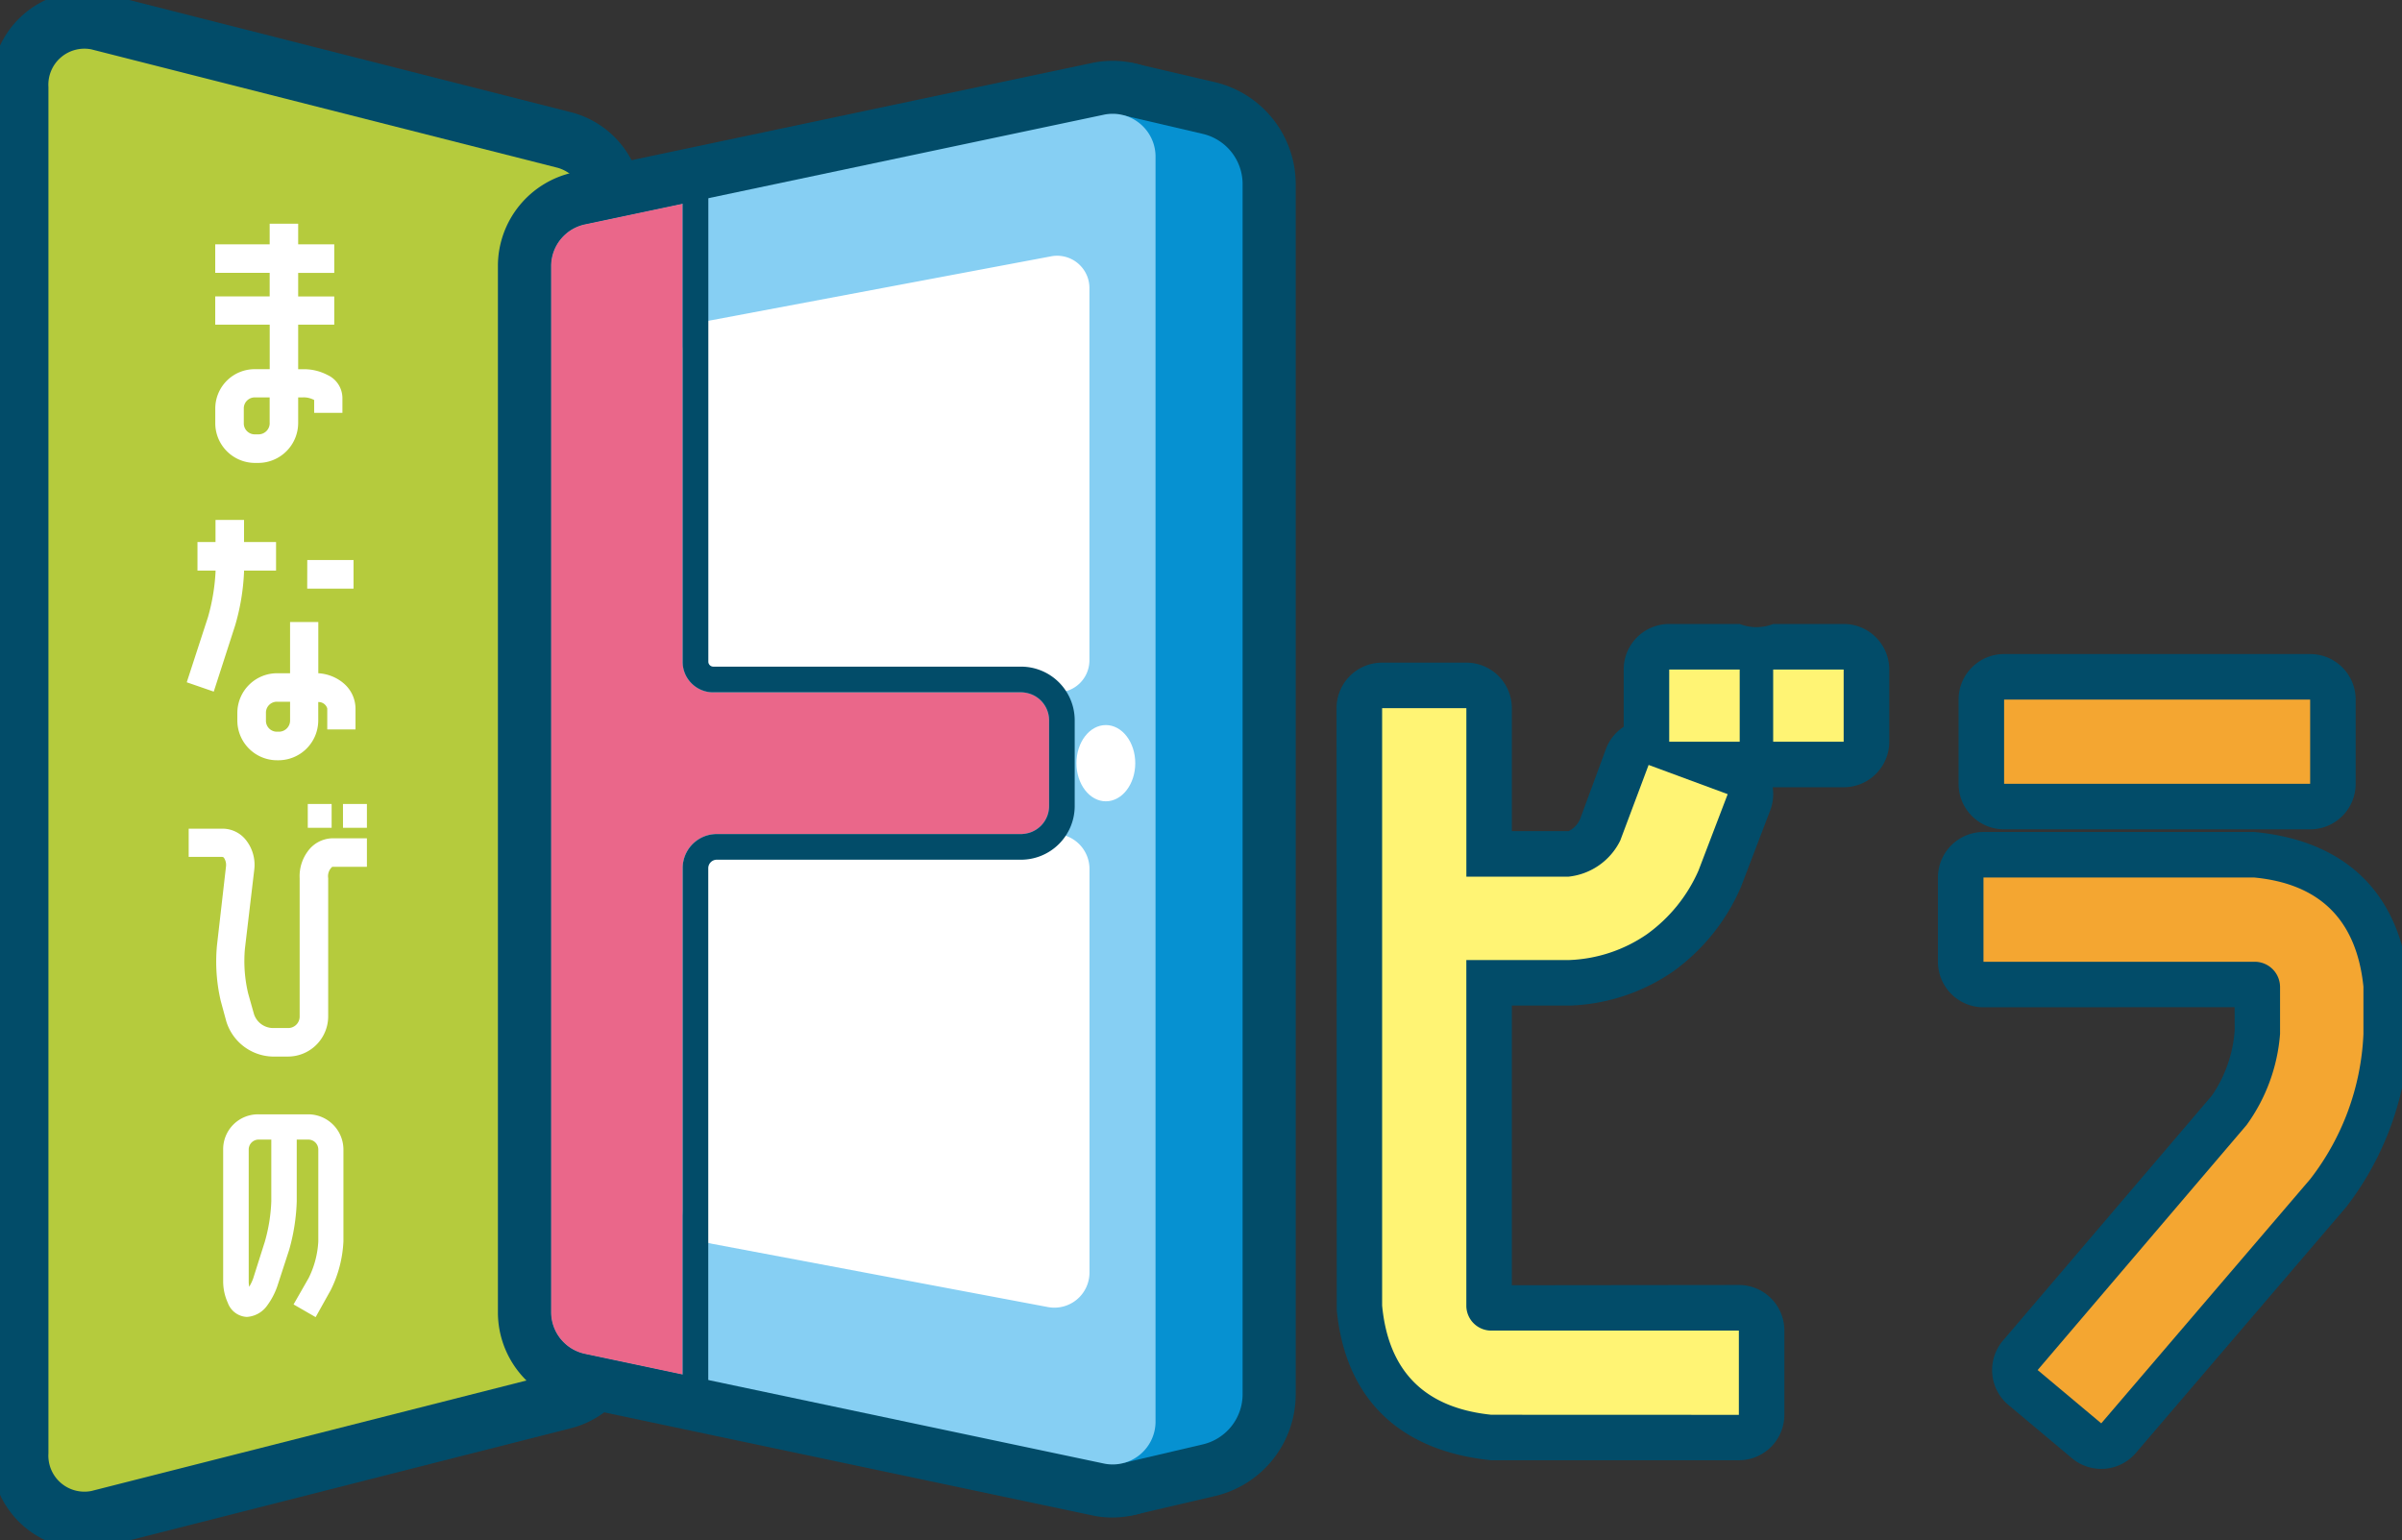
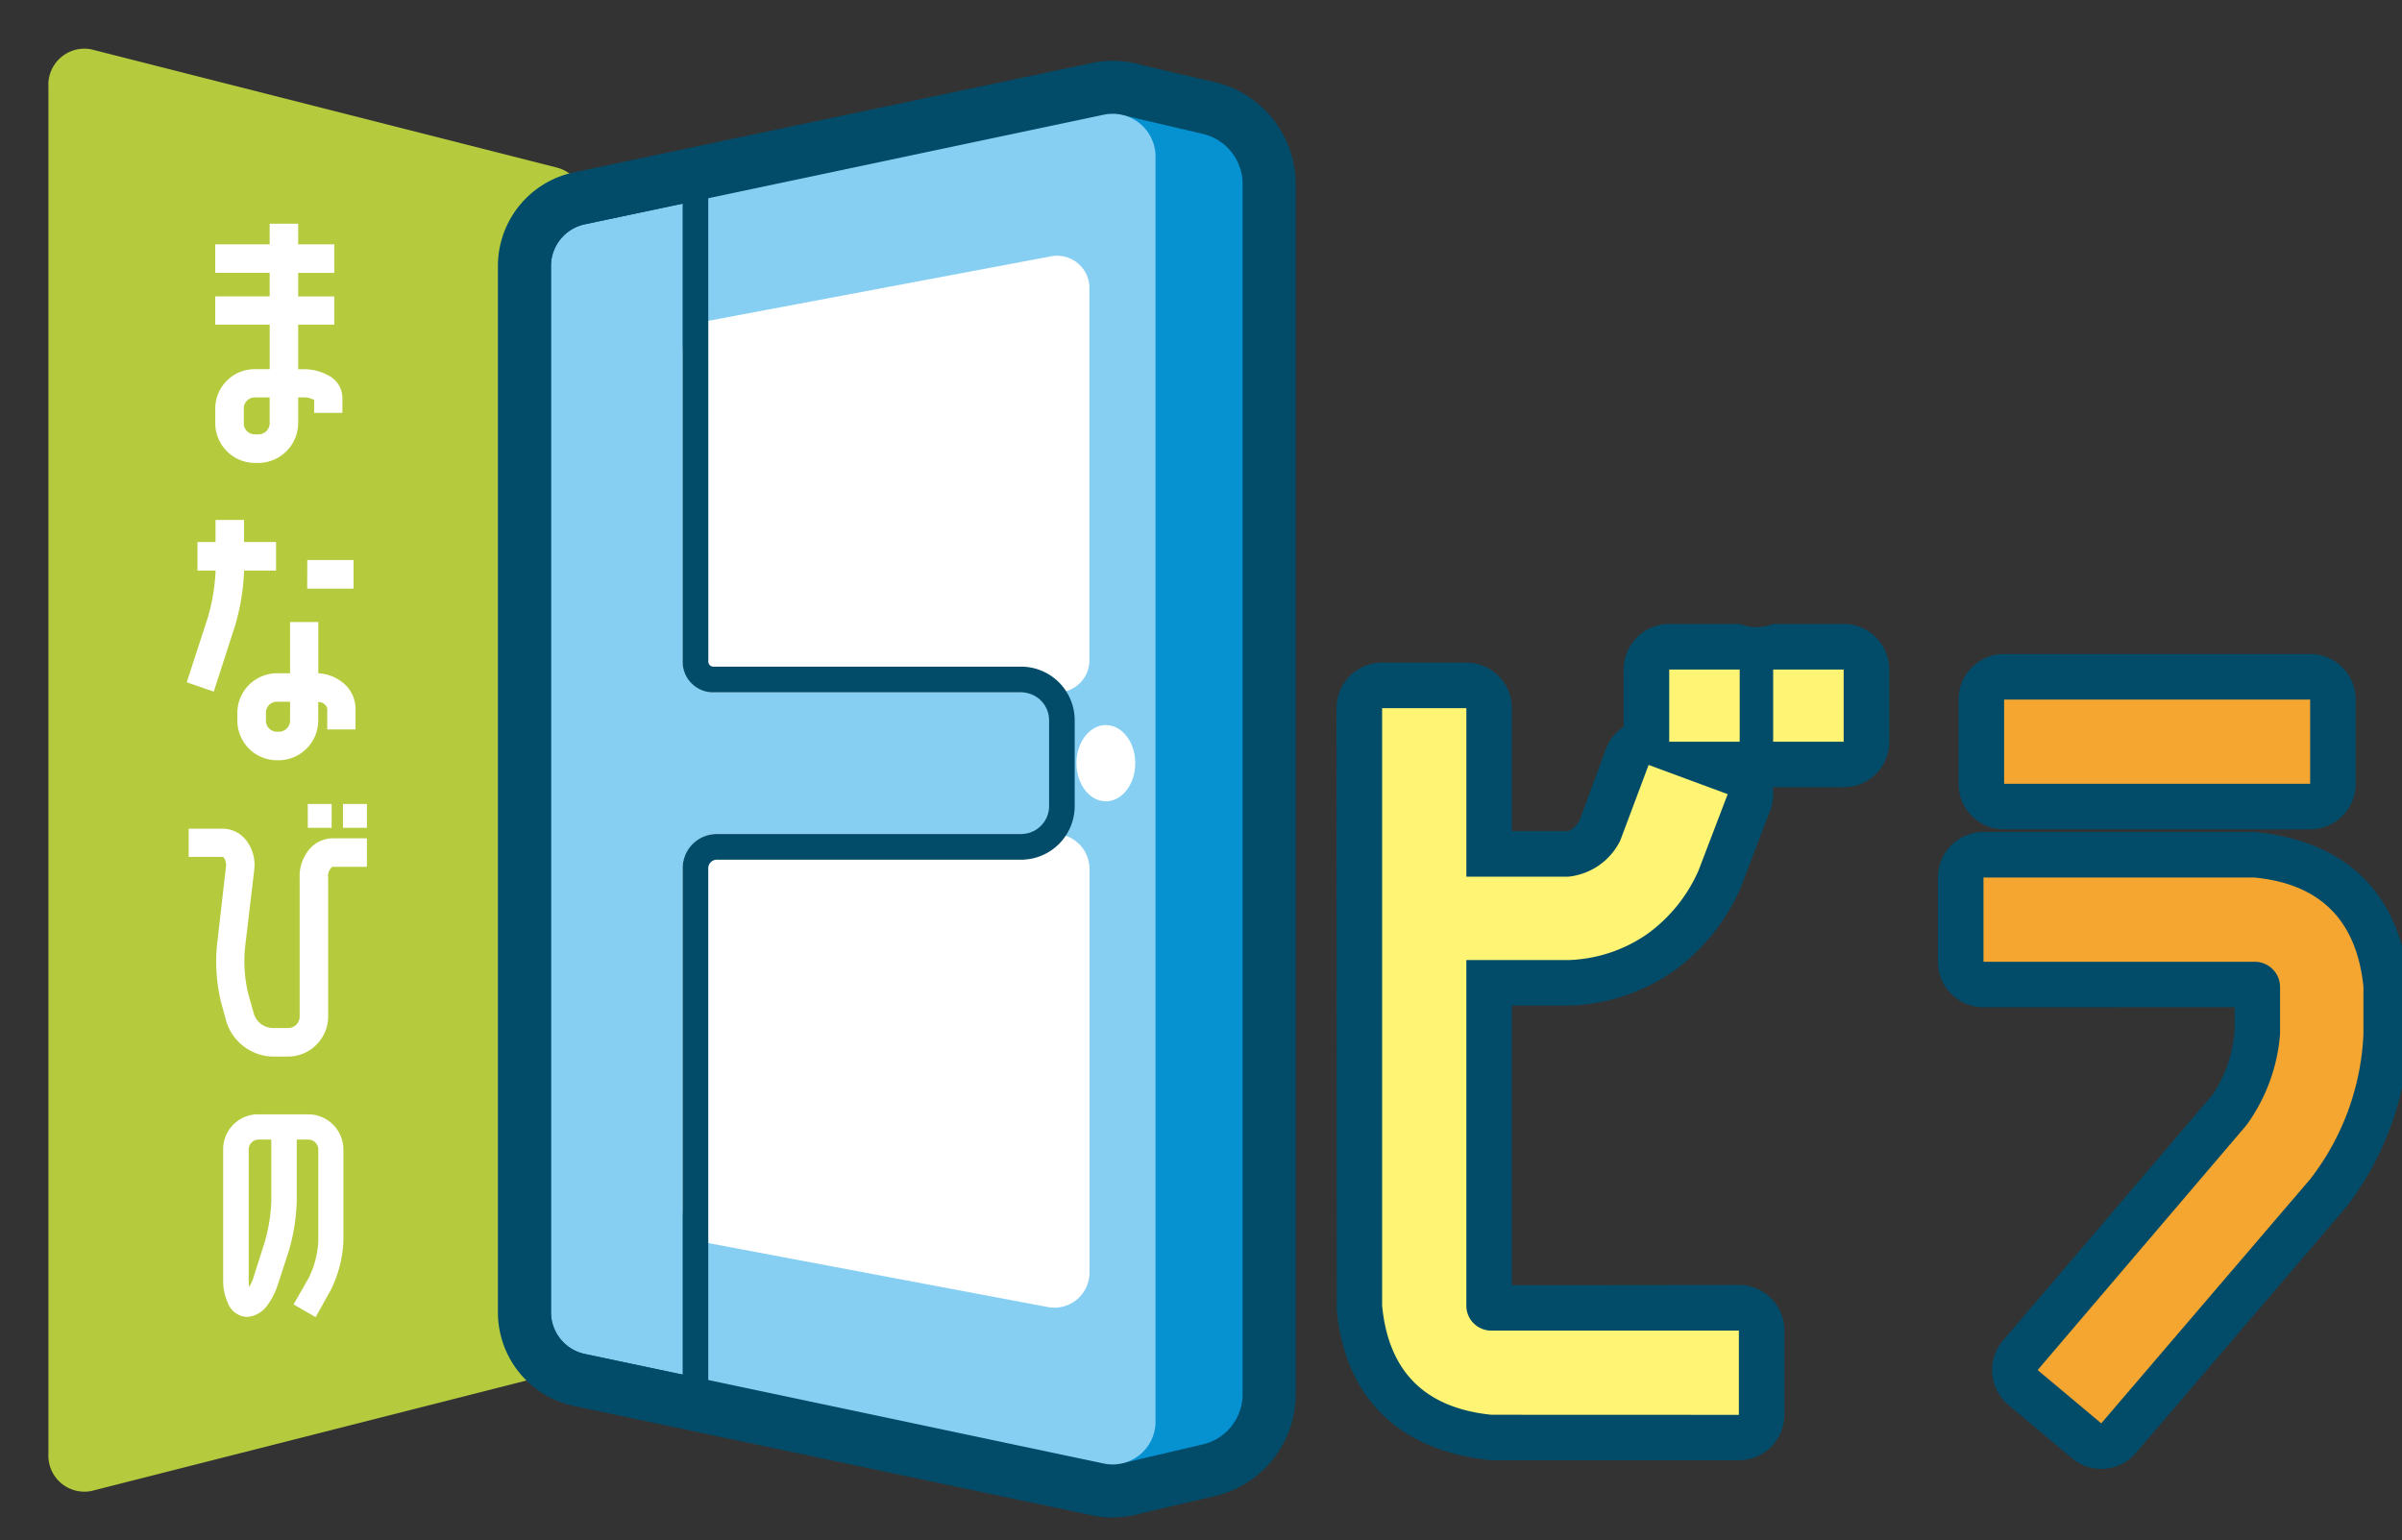
<svg xmlns="http://www.w3.org/2000/svg" id="tobira_logo-mark" width="177.904" height="114.104" viewBox="0 0 177.904 114.104">
  <rect x="0" y="0" width="177.904" height="114.104" fill="#333333" stroke="none" />
  <defs>
    <clipPath id="clip-path">
      <path id="長方形_8392" fill="none" d="M0 0h177.904v114.104H0z" />
    </clipPath>
  </defs>
  <g id="グループ_9314" clip-path="url(#clip-path)">
-     <path id="パス_33782" d="M6.827 115.4A6.971 6.971 0 010 108.31V7.092A6.971 6.971 0 016.827 0a6.638 6.638 0 011.632.2l34.558 8.782a7.027 7.027 0 015.205 6.888v83.663a7.027 7.027 0 01-5.206 6.888L8.46 115.2a6.639 6.639 0 01-1.633.2zM8.472 8.949v97.5l31.278-7.94V16.893z" transform="translate(-.649 -.649)" fill="#024c69" />
    <path id="パス_33783" d="M46.568 106.908l-34.557 8.777A2.669 2.669 0 018.83 112.9V11.686A2.669 2.669 0 0112.011 8.9l34.557 8.777a2.812 2.812 0 012.012 2.782v83.664a2.812 2.812 0 01-2.012 2.782" transform="translate(-5.243 -5.243)" fill="#b5cb3d" />
    <path id="パス_33784" d="M200.718 120.527a3.934 3.934 0 01-3.934-3.934V16.8a3.934 3.934 0 014.829-3.831l5.838 1.364a7.775 7.775 0 015.967 7.5v89.727a7.752 7.752 0 01-5.893 7.481l-5.913 1.382a3.935 3.935 0 01-.894.104zm3.934-98.882v89.989l1.009-.236-.111-89.565z" transform="translate(-117.451 -8.243)" fill="#024c69" />
    <path id="パス_33785" d="M137.773 120.472a6.575 6.575 0 01-1.5-.158l-38.369-8.1a7.091 7.091 0 01-5.641-6.871V27.7a7.091 7.091 0 015.637-6.869l38.369-8.1a7.3 7.3 0 011.5-.158A7.089 7.089 0 01144.9 19.6v93.843a6.914 6.914 0 01-2.176 5.052 7.159 7.159 0 01-4.951 1.977zm-37.647-15.832l36.91 7.795v-91.84l-36.91 7.805z" transform="translate(-55.385 -8.067)" fill="#024c69" />
    <path id="パス_33786" d="M147.922 38.453a6.313 6.313 0 016.344 6.266v27.672a6.315 6.315 0 01-6.349 6.266h-25.3a6.315 6.315 0 01-6.349-6.266V49.478a6.294 6.294 0 015.16-6.155l25.3-4.759a10.6 10.6 0 011.194-.111zM146.4 70.788V46.632l-22.267 4.188v19.968z" transform="translate(-69.639 -23.436)" fill="#024c69" />
-     <path id="パス_33787" d="M147.742 186.837a6.024 6.024 0 01-1.215-.114l-24.944-4.7a6.534 6.534 0 01-5.32-6.417v-25.195a6.537 6.537 0 016.529-6.53h24.944a6.537 6.537 0 016.53 6.53v29.895a6.531 6.531 0 01-6.524 6.53zM124.131 174.5l22.267 4.2v-26.95h-22.267z" transform="translate(-69.639 -86.038)" fill="#024c69" />
    <path id="パス_33788" d="M194.179 124.015c3.371 0 6.113 3.032 6.113 6.759s-2.742 6.759-6.113 6.759-6.112-3.032-6.112-6.759 2.741-6.759 6.112-6.759z" transform="translate(-112.275 -74.242)" fill="#024c69" />
    <path id="パス_33789" d="M210.822 119.495l-5.838 1.364V21.067l5.838 1.364a3.819 3.819 0 012.928 3.668v89.728a3.819 3.819 0 01-2.928 3.668" transform="translate(-121.717 -12.509)" fill="#0691d1" />
    <path id="パス_33790" d="M102.978 112.629l38.369 8.1a3.177 3.177 0 003.889-3.022V23.866a3.177 3.177 0 00-3.889-3.022l-38.369 8.1a3.12 3.12 0 00-2.52 3.022v77.638a3.12 3.12 0 002.52 3.022" transform="translate(-59.651 -12.334)" fill="#86cff3" />
    <path id="パス_33791" d="M126.416 51.456l25.3-4.76a2.392 2.392 0 012.877 2.288v27.673a2.375 2.375 0 01-2.415 2.332h-25.3a2.374 2.374 0 01-2.415-2.332V53.745a2.354 2.354 0 011.953-2.288" transform="translate(-73.905 -27.702)" fill="#fff" />
    <path id="パス_33792" d="M126.578 182.423l24.944 4.7a2.6 2.6 0 003.076-2.551v-29.9a2.6 2.6 0 00-2.6-2.6h-24.94a2.6 2.6 0 00-2.6 2.6v25.195a2.6 2.6 0 002.115 2.551" transform="translate(-73.905 -90.305)" fill="#fff" />
    <path id="パス_33793" d="M200.624 135.04c0 1.56-.975 2.824-2.178 2.824s-2.178-1.265-2.178-2.824.975-2.824 2.178-2.824 2.178 1.265 2.178 2.824" transform="translate(-116.541 -78.509)" fill="#fff" />
-     <path id="パス_33794" d="M112.481 73.338a2.273 2.273 0 01-2.273-2.273V37.137l-7.178 1.516a3.187 3.187 0 00-2.573 3.086v77.532a3.187 3.187 0 002.573 3.086l7.178 1.516V86.362a2.534 2.534 0 012.534-2.534h22.5a2.071 2.071 0 002.107-2.034v-6.423a2.071 2.071 0 00-2.107-2.034z" transform="translate(-59.65 -22.052)" fill="#ea678a" />
-     <path id="パス_33795" d="M107.426 33.705v33.928a2.273 2.273 0 002.273 2.273h22.763a2.071 2.071 0 012.107 2.034v6.423a2.071 2.071 0 01-2.107 2.034h-22.5a2.534 2.534 0 00-2.534 2.534v37.511l-7.177-1.516a3.187 3.187 0 01-2.574-3.086V38.307a3.187 3.187 0 012.574-3.086zm1.9-2.347l-2.3.485-7.178 1.516a5.118 5.118 0 00-4.084 4.949v77.532a5.118 5.118 0 004.084 4.949l7.178 1.516 2.3.485V82.931a.631.631 0 01.63-.63h22.5a3.979 3.979 0 004.01-3.937V71.94a3.979 3.979 0 00-4.005-3.94H109.7a.37.37 0 01-.369-.369V31.358z" transform="translate(-56.868 -18.62)" fill="#024c69" />
+     <path id="パス_33795" d="M107.426 33.705v33.928a2.273 2.273 0 002.273 2.273h22.763a2.071 2.071 0 012.107 2.034v6.423a2.071 2.071 0 01-2.107 2.034h-22.5a2.534 2.534 0 00-2.534 2.534v37.511l-7.177-1.516a3.187 3.187 0 01-2.574-3.086V38.307a3.187 3.187 0 012.574-3.086zm1.9-2.347l-2.3.485-7.178 1.516a5.118 5.118 0 00-4.084 4.949v77.532a5.118 5.118 0 004.084 4.949l7.178 1.516 2.3.485V82.931a.631.631 0 01.63-.63h22.5a3.979 3.979 0 004.01-3.937V71.94a3.979 3.979 0 00-4.005-3.94H109.7a.37.37 0 01-.369-.369z" transform="translate(-56.868 -18.62)" fill="#024c69" />
    <path id="パス_33796" d="M274.764 177h-18.338c-6.881-.693-10.822-4.642-11.443-11.137l-.015-44.572a3.372 3.372 0 013.372-3.372h6.239a3.372 3.372 0 013.372 3.372v9.109h4.206a1.791 1.791 0 00.853-.906l1.911-5.184a3.357 3.357 0 011.313-1.639v-4.244a3.372 3.372 0 013.372-3.372h5.221a3.385 3.385 0 002.484 0h5.221a3.372 3.372 0 013.372 3.372v5.349a3.372 3.372 0 01-3.372 3.372h-5.263a3.372 3.372 0 01-.183 1.715l-2.165 5.667a15 15 0 01-4.99 6.238 14.3 14.3 0 01-7.639 2.55h-4.341v20.718l16.812-.019a3.372 3.372 0 013.372 3.372v6.24a3.372 3.372 0 01-3.371 3.371zm-23.052-41.455v2.625a3.385 3.385 0 011.511-1.312 3.385 3.385 0 01-1.511-1.312z" transform="translate(-145.976 -68.835)" fill="#024c69" />
    <path id="パス_33797" d="M359.522 120.54h22.667a3.372 3.372 0 013.372 3.372v6.24a3.372 3.372 0 01-3.372 3.372h-22.667a3.372 3.372 0 01-3.372-3.372v-6.24a3.372 3.372 0 013.372-3.372zm-1.528 13.18h20.056c6.816.637 10.764 4.578 11.44 11.112l.018 3.849a22.364 22.364 0 01-4.648 12.818l-15.581 18.218a3.372 3.372 0 01-4.728.392l-4.711-3.948a3.372 3.372 0 01-.4-4.772l15.472-18.146a9.725 9.725 0 001.688-4.847l-.006-1.7-18.6.009a3.372 3.372 0 01-3.372-3.372v-6.24a3.372 3.372 0 013.372-3.373z" transform="translate(-211.088 -72.092)" fill="#024c69" />
    <path id="パス_33798" d="M260.083 177.286q-7.383-.763-8.083-8.086v-44.252h6.239v12.479h7.578a4.828 4.828 0 003.82-2.674l2.1-5.6 5.857 2.165-2.165 5.667a11.5 11.5 0 01-3.82 4.712 10.848 10.848 0 01-5.794 1.91h-7.578v25.6a1.847 1.847 0 001.847 1.846h18.338v6.24zm13.18-55.2h5.221v5.349h-5.221zm7.7 0h5.221v5.349h-5.221z" transform="translate(-149.633 -72.492)" fill="#fff474" />
    <path id="パス_33799" d="M381.707 140.749q7.322.7 8.086 8.086v3.5a18.85 18.85 0 01-3.947 10.76l-15.472 18.085-4.711-3.948 15.472-18.146a13.208 13.208 0 002.482-6.749v-3.5a1.875 1.875 0 00-1.91-1.847h-20.056v-6.24zm-18.528-13.18h22.667v6.24h-22.667z" transform="translate(-214.745 -75.749)" fill="#f4a631" />
    <path id="パス_33800" d="M47.606 52.02a1.887 1.887 0 011.057 1.68v1.1h-2.092v-.949a1.623 1.623 0 00-.84-.194h-.345v1.9a2.963 2.963 0 01-2.953 2.954H42.2a2.945 2.945 0 01-2.954-2.954V54.5a2.918 2.918 0 012.954-2.933h1.078v-3.3h-4.035v-2.09h4.032v-1.744h-4.032v-2.112h4.032V40.79h2.111v1.531h2.673v2.113h-2.673v1.746h2.673v2.09h-2.673v3.3h.345a3.746 3.746 0 011.875.453m-4.332 3.535v-1.9H42.2a.812.812 0 00-.841.841v1.055a.812.812 0 00.841.841h.236a.829.829 0 00.841-.841" transform="translate(-23.302 -24.221)" fill="#fff" />
    <path id="パス_33801" d="M37.622 102.655l-1.574 4.872-2-.691 1.572-4.827a14.922 14.922 0 00.561-3.363v-.086h-1.339v-2.113h1.336v-1.638h2.113v1.638h2.371v2.113h-2.371v.086a16.488 16.488 0 01-.668 4.009m7.975 4.2a2.479 2.479 0 01.949 1.919v1.552h-2.092v-1.552a.665.665 0 00-.668-.474v1.358a2.953 2.953 0 01-2.931 2.954h-.107a2.945 2.945 0 01-2.954-2.954v-.538a2.945 2.945 0 012.954-2.954h.951v-3.794h2.091v3.794a3.207 3.207 0 011.81.689m-3.9 2.8v-1.379h-.947a.812.812 0 00-.841.841v.538a.812.812 0 00.841.841h.107a.828.828 0 00.84-.841m1.273-11.877H46.4V99.9h-3.431z" transform="translate(-20.216 -56.297)" fill="#fff" />
    <path id="パス_33802" d="M37.014 150.585a.211.211 0 00-.152-.064H34.4v-2.09h2.464a2.208 2.208 0 011.724.776 2.961 2.961 0 01.669 2.263l-.691 5.841a10.337 10.337 0 00.238 3.32l.431 1.531a1.5 1.5 0 001.358 1.035h1.185a.848.848 0 00.841-.841v-10.26a3.084 3.084 0 01.582-1.961 2.305 2.305 0 011.832-.992H47.6v2.113h-2.568a.929.929 0 00-.3.84v10.26a2.981 2.981 0 01-2.953 2.954h-1.188a3.687 3.687 0 01-3.406-2.609l-.41-1.509a12.807 12.807 0 01-.28-4.117l.668-5.841a.955.955 0 00-.151-.648m6.208-3.987h1.767v1.767h-1.766zm2.607 0H47.6v1.767h-1.771z" transform="translate(-20.425 -87.048)" fill="#fff" />
    <path id="パス_33803" d="M47.032 215.325a6.905 6.905 0 00.712-2.711v-6.791a.739.739 0 00-.751-.749h-.846v4.578a14.7 14.7 0 01-.558 3.579l-.889 2.729a5.386 5.386 0 01-.769 1.442 1.993 1.993 0 01-1.481.808 1.577 1.577 0 01-1.405-1.038 3.848 3.848 0 01-.347-1.6v-9.753a2.583 2.583 0 012.622-2.616h3.663a2.614 2.614 0 012.622 2.616v6.791a9.014 9.014 0 01-.942 3.616l-1.116 2-1.635-.942zm-2.769-5.674v-4.578h-.924a.737.737 0 00-.749.749v9.753a2.025 2.025 0 00.038.4 3.654 3.654 0 00.288-.6l.866-2.731a12.443 12.443 0 00.481-3" transform="translate(-24.169 -120.662)" fill="#fff" />
  </g>
</svg>